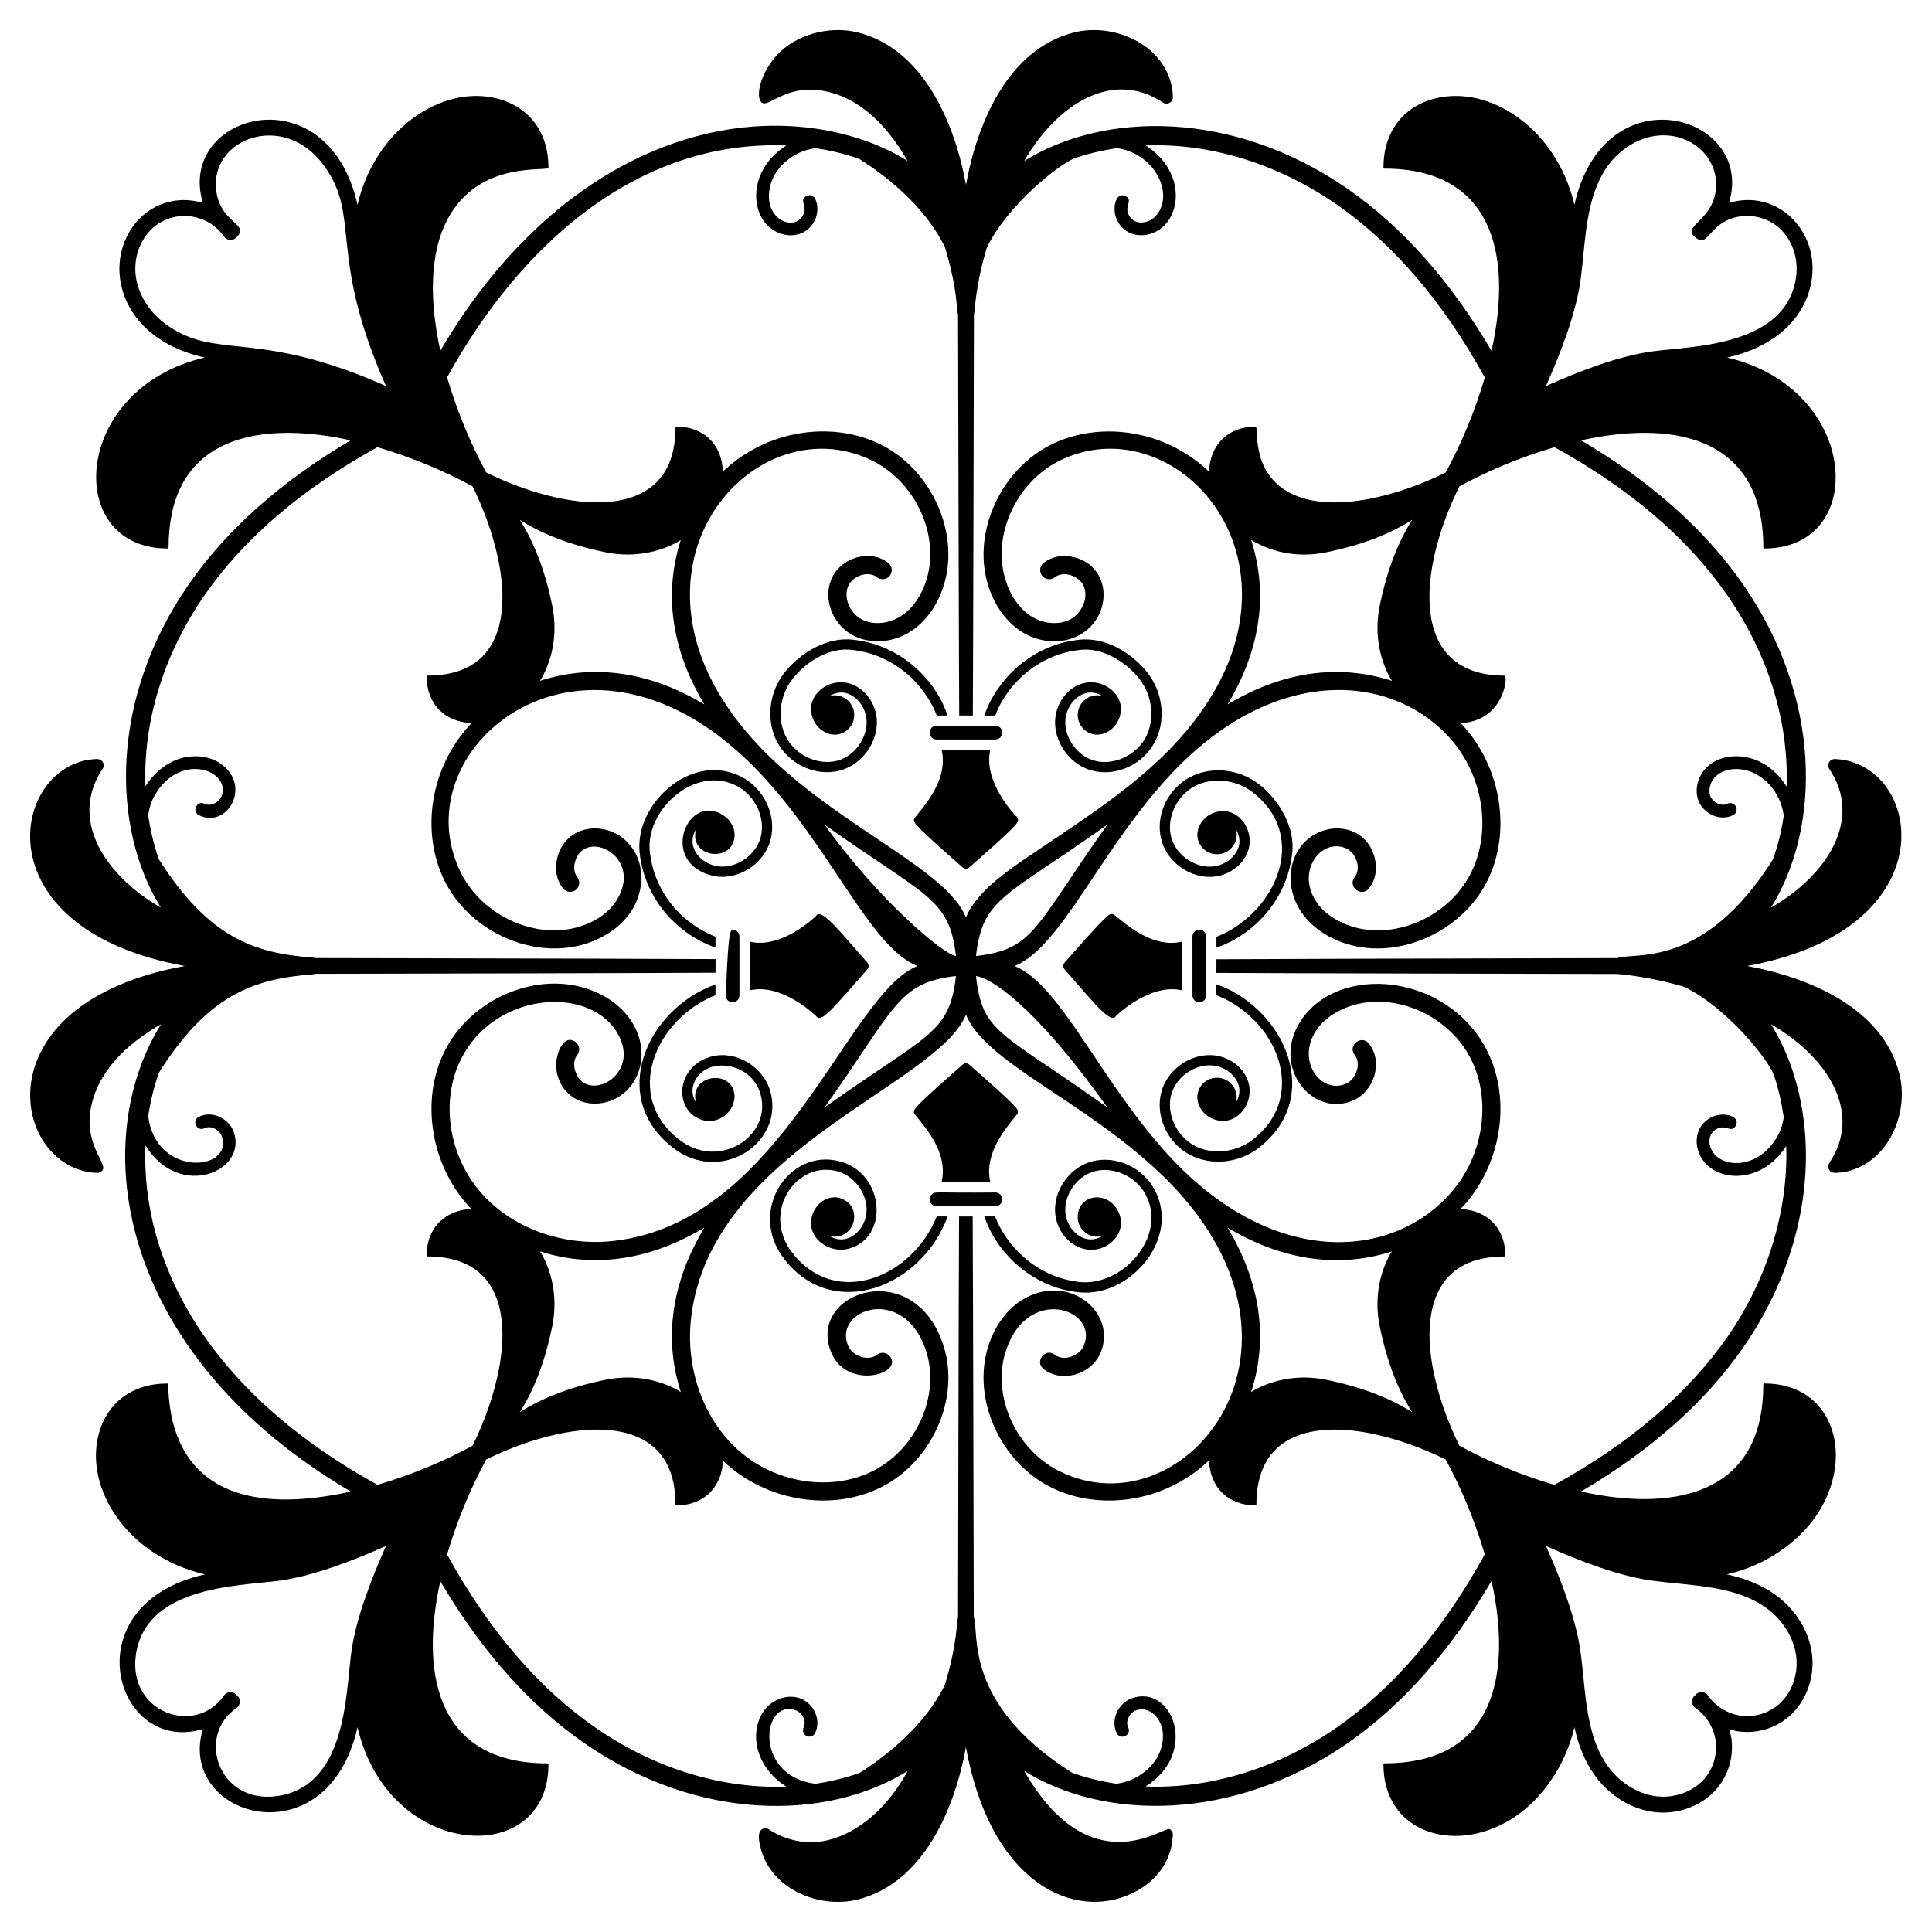
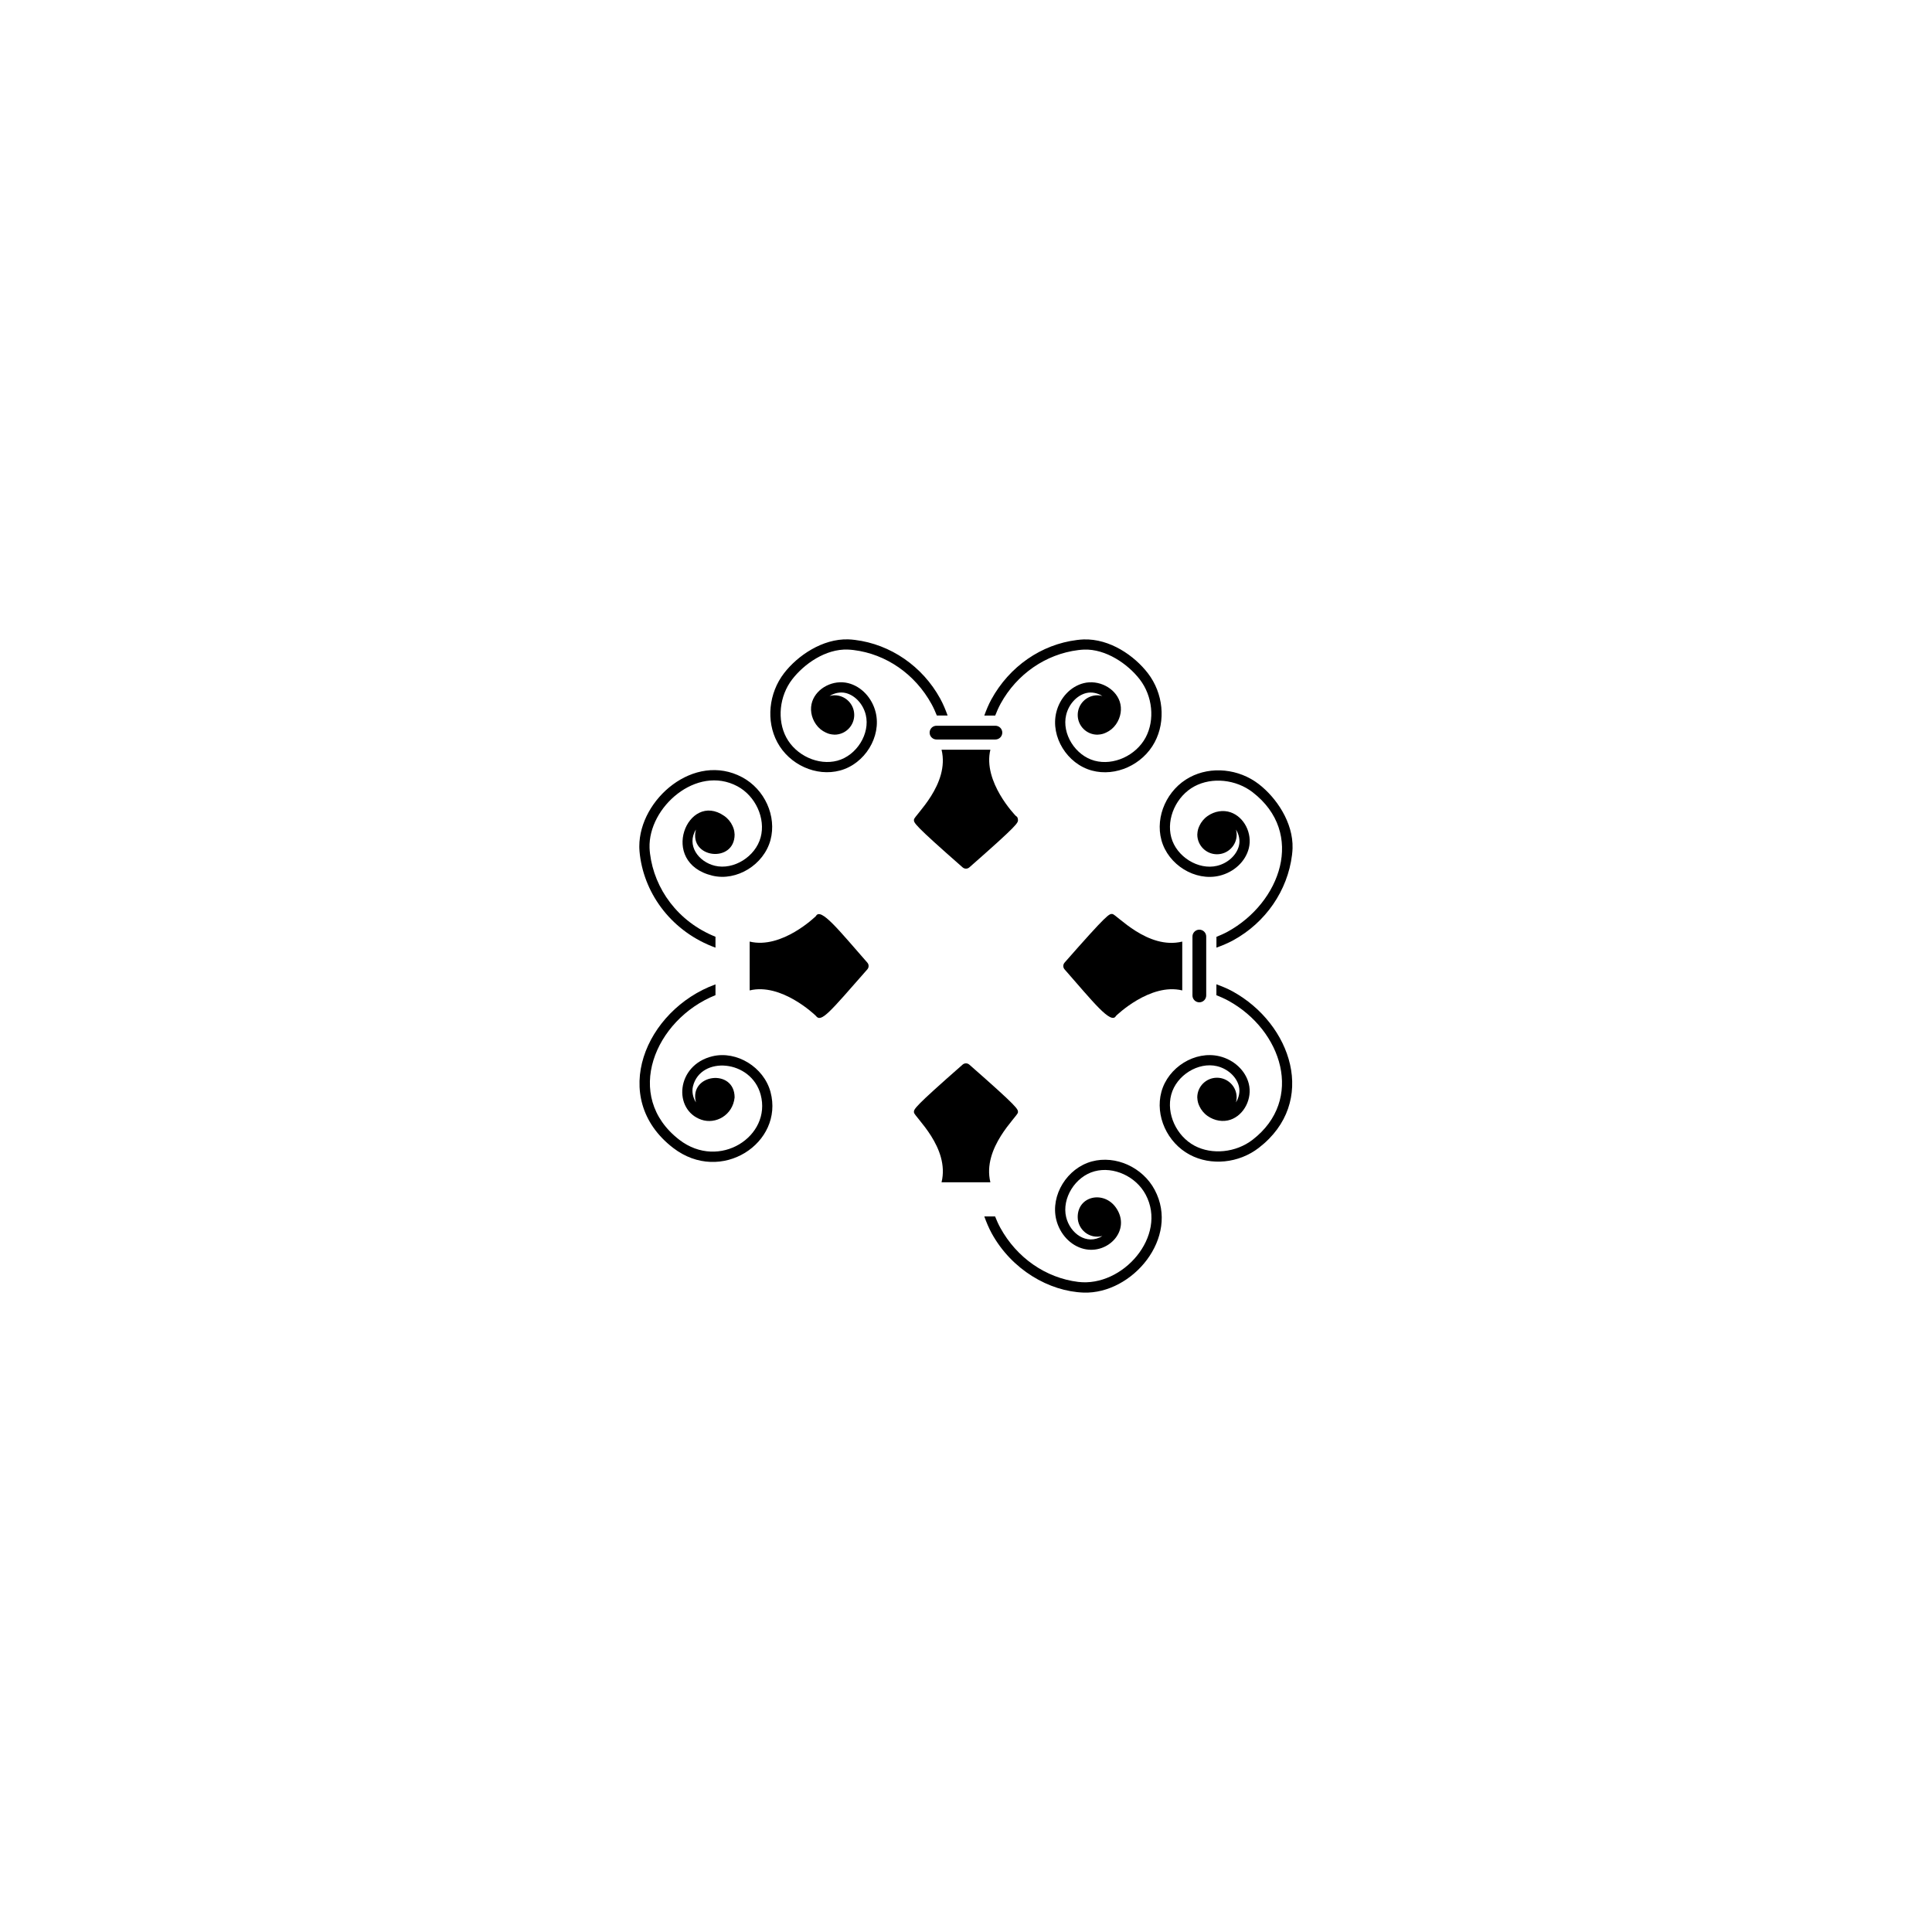
<svg xmlns="http://www.w3.org/2000/svg" fill="#000000" width="800px" height="800px" version="1.1" viewBox="144 144 512 512">
  <g>
-     <path d="m192.95 400c-55.066 10.066-45.766 53.996-23.242 54.832h0.062c0.613 0 1.176-0.332 1.477-0.867 0.992-1.785-4.731-6.539-3.266-15.742 1.648-10.066 9.41-17.473 18.688-22.793-19.785 31.77-11.246 87.656 50.309 123.86-52.68 11.59-47.512-28.648-48.609-28.648-9.258 0-16.082 5.078-18.262 13.586-3.695 14.449 7.797 32.285 28.23 36.996-35.711 7.961-23.965 48.055-0.57 40.996-7.051 23.309 32.973 35.129 40.977-0.48 8.211 35.273 50.598 37.523 50.598 9.879 0-0.168-0.137-0.305-0.305-0.305-27.723 0-34.246-21.461-28.348-48.289 10.848 18.434 23.645 32.895 38.242 42.984 29.918 20.73 64.145 20.676 85.605 7.309-0.363 0.633-0.699 1.277-1.074 1.902-5.582 9.316-13.496 15.434-21.707 16.777-4.668 0.738-9.898-0.453-13.988-3.195-0.527-0.355-1.211-0.379-1.766-0.07-1.438 0.809-0.82 3.523-0.363 5.231 1.137 4.434 4.168 8.289 8.535 10.859 5.199 3.059 11.707 3.996 17.41 2.504 16.848-4.41 25.277-23.23 28.398-40.293 6.953 38.031 30.766 46.629 45.789 37.789 5.238-3.082 8.805-8.082 9.047-14.551v-0.062c0-0.613-0.332-1.176-0.867-1.477-1.488-0.828-21.051 15.016-38.531-15.41 21.348 13.277 55.602 13.461 85.617-7.285 14.594-10.133 27.391-24.617 38.234-43.066 2.832 12.852 3.035 25.609-1.895 34.91-4.727 8.906-13.617 13.426-26.441 13.426-0.168 0-0.305 0.137-0.305 0.305 0 9.258 5.078 16.082 13.582 18.262 1.691 0.434 3.519 0.66 5.434 0.66 9.246 0 20.465-5.309 27.621-18.379 1.793-3.273 3.117-6.785 3.965-10.426 1.023 4.562 2.621 8.938 5.445 12.828 3.894 5.371 9.613 8.891 15.695 9.652 0.789 0.098 1.574 0.145 2.359 0.145 5.848 0 11.492-2.644 14.844-7.082 2.766-3.66 3.934-8.359 3.215-12.883-0.121-0.746-0.363-1.457-0.582-2.176 0.719 0.215 1.426 0.461 2.172 0.578 0.879 0.141 1.762 0.211 2.648 0.211 3.664 0 7.289-1.191 10.234-3.418 5.039-3.801 7.762-10.555 6.934-17.207-0.75-6.074-4.269-11.797-9.645-15.699-3.918-2.836-8.324-4.438-12.922-5.461 3.672-0.848 7.219-2.137 10.516-3.945 15.777-8.637 20.242-23.188 17.719-33.055-2.176-8.508-9.004-13.586-18.262-13.586-0.168 0-0.305 0.137-0.305 0.305 0 12.82-4.519 21.715-13.426 26.441-9.293 4.93-22.043 4.731-34.891 1.898 18.418-10.824 32.895-23.613 43.035-38.227 15.871-22.898 20.707-50.426 12.938-73.629l-0.004-0.004c-1.215-3.609-3.035-7.832-5.613-11.973 14.777 8.5 24.492 23.266 15.457 36.754-0.352 0.527-0.379 1.207-0.07 1.766 0.492 0.883 1.148 0.762 1.535 0.867 1.414-0.051 2.629-0.219 3.695-0.504 4.434-1.137 8.289-4.168 10.859-8.535 3.059-5.199 3.996-11.707 2.504-17.41-4.422-16.895-23.191-25.254-40.305-28.379 54.148-9.906 46.332-53.98 23.25-54.852-1.477 0.023-2.203 1.535-1.469 2.629 9.047 13.5-0.789 28.348-15.469 36.762 13.305-21.34 13.465-55.566-7.34-85.582-10.105-14.621-24.562-27.418-42.98-38.254 26.906-5.918 48.297 0.672 48.297 28.344 0 0.168 0.137 0.305 0.305 0.305 27.656 0 25.367-42.391-9.875-50.602 14.426-3.242 21.34-12.105 22.473-21.141 1.586-12.82-9.453-23.617-21.996-19.836 7.051-23.305-32.98-35.121-40.977 0.48-4.644-19.945-22.262-31.902-37.016-28.137-8.504 2.176-13.582 9.004-13.582 18.262 0 0.172 0.137 0.305 0.305 0.305 27.668 0 34.262 21.387 28.344 48.297-10.809-18.398-23.605-32.867-38.246-43.012-30.094-20.805-64.297-20.57-85.613-7.297 8.527-14.863 23.32-24.492 36.77-15.484 1.109 0.742 2.633-0.043 2.633-1.406 0-0.941-0.18-2.543-0.504-3.754-1.137-4.43-4.168-8.289-8.539-10.859-5.199-3.059-11.707-3.996-17.41-2.504-16.895 4.422-25.25 23.188-28.379 40.301-3.121-17.066-11.551-35.891-28.398-40.301-5.703-1.492-12.211-0.555-17.41 2.504-8.27 4.867-10.547 14.762-8.176 16.09 1.906 1.059 6.344-4.758 15.742-3.266 10.129 1.66 17.504 9.484 22.781 18.66-4.141-2.582-8.355-4.398-11.957-5.613-34.32-11.523-80.633 2.785-111.88 55.91-2.816-12.828-3.012-25.555 1.91-34.84 8.504-16.035 26.746-12.383 26.746-13.73 0-9.258-5.078-16.086-13.586-18.262-14.809-3.785-32.395 8.285-37.016 28.141-7.953-35.422-48.121-24.02-40.977-0.484-5.617-1.695-11.016-0.426-15.059 2.629-5.035 3.801-7.758 10.555-6.93 17.203 1.117 9.027 8.039 17.902 22.473 21.145-35.367 8.227-37.488 50.602-9.883 50.602 0.168 0 0.305-0.137 0.305-0.305 0-12.824 4.519-21.719 13.426-26.441 9.289-4.926 22.023-4.731 34.859-1.91-18.445 10.852-32.91 23.652-43.004 38.254-20.707 29.883-20.629 64.219-7.336 85.566-14.699-8.422-24.488-23.234-15.438-36.742 0.352-0.527 0.379-1.211 0.07-1.766-0.312-0.555-0.859-0.848-1.539-0.867-1.414 0.055-2.629 0.219-3.691 0.504-19.742 5.07-24.992 44.859 26.926 54.352zm44.09 182.35c-1.457 11.473-1.453 35.379-19.961 37.676-15.113 1.875-21.195-15.91-10.418-23.387 1.082-0.75 1.312-2.43 0.062-3.387-0.965-1.234-2.621-0.992-3.367 0.078-7.5 10.797-25.258 4.672-23.395-10.422 2.305-18.363 26.309-18.52 37.68-19.961 9.027-1.145 19.547-5.211 28.645-9.242-4.035 9.098-8.105 19.613-9.246 28.645zm261.11 19.527c-15.707 10.859-33.633 16.219-50.57 15.566 14.289-8.918 7.094-27.297-3.699-23.352-3.555 1.289-5.676 5.762-3.918 9.227 1.02 1.996 4.027 0.453 3.012-1.531-0.805-1.578 0.34-3.891 2.062-4.523 3.769-1.371 8.055 2.688 7.008 8.66-0.969 5.723-6.32 10.027-12.172 10.793-4.531-0.688-8.207-1.648-11.723-2.898-29.195-18.41-24.508-37.328-26.094-41.25-0.035-16.957-0.195-91.914-0.289-106.19h-3.606c-0.09 13.328-0.273 99.602-0.273 106.22-0.434 1.133-0.07 6.391-3.422 17.742-5.398 11.238-16.18 19.367-22.551 23.438-0.332 0.121-0.684 0.258-1.008 0.367-3.504 1.184-7.125 2.023-10.812 2.586-16.625-2.129-14.145-22.801-5.172-19.465 1.707 0.645 2.867 2.91 2.059 4.5-0.422 0.816-0.098 1.844 0.734 2.273 0.832 0.422 1.852 0.094 2.273-0.742 1.746-3.414-0.309-7.844-3.883-9.199-3.215-1.191-7.195 0.086-9.465 3.035-4.047 5.266-3 14.789 5.734 20.332-16.914 0.652-34.84-4.723-50.562-15.617-15.148-10.473-28.324-25.91-39.328-45.875 2.637-9.059 6.367-17.852 10.367-25.195 12.77-6.344 30.602-11.062 41.363-5.352 5.836 3.094 8.801 8.926 8.801 17.328 0 0.109 0.09 0.199 0.199 0.199 6.066 0 10.543-3.328 11.969-8.906 0.242-0.949 0.352-1.973 0.391-3.031 0.309 0.297 0.578 0.633 0.895 0.914 11.273 10.031 28.078 12.621 40.883 6.281 13.52-6.695 21.055-23.406 16.785-37.254-7.574-24.566-36.629-14.52-29.82 1.547 4.168 9.918 19.234 5.668 15.492 0.922-0.832-1.051-2.348-1.219-3.391-0.398-2.293 1.82-6.484 0.402-7.66-2.398-4.129-9.727 15.148-16.492 20.77 1.746 3.598 11.684-2.828 25.82-14.32 31.512-11.078 5.484-25.691 3.203-35.527-5.559-9.301-8.297-14.102-21.762-12.523-35.148 5.191-44.598 65.176-61.465 72.828-80.285 5.207 12.77 31.27 22.688 51.734 42.281 47.152 45.25 6.363 95.227-26.957 78.711-11.496-5.691-17.918-19.828-14.32-31.508 5.582-18.121 24.91-11.523 20.766-1.742-1.18 2.793-5.363 4.211-7.66 2.391-2.516-1.977-5.492 1.812-2.992 3.785 2.191 1.727 5.141 2.277 8.109 1.516 3.188-0.82 5.801-2.996 6.988-5.816 4.566-10.785-8.777-21.68-21.027-13.863-4.027 2.602-7.144 6.973-8.793 12.312-4.266 13.844 3.266 30.555 16.789 37.25 12.387 6.133 29.707 4.293 41.777-7.195 0.254 7.277 5.211 11.934 12.359 11.934 0.109 0 0.199-0.09 0.199-0.199 0-8.402 2.961-14.23 8.801-17.324 10.77-5.707 28.594-0.988 41.363 5.352 3.992 7.332 7.715 16.109 10.352 25.152-11.004 19.977-24.18 35.438-39.324 45.949zm-210.54-125.46c-0.156-0.285-0.344-0.508-0.508-0.785 4.672 1.504 9.633 2.316 14.672 2.316 1.859 0 3.734-0.109 5.598-0.328 8.715-1.016 16.531-4.227 23.289-8.285-4.062 6.758-7.273 14.57-8.285 23.285-0.82 6.941-0.027 13.895 2.043 20.305-0.293-0.172-0.531-0.375-0.836-0.539-5.68-3.109-12.43-4.078-19.02-2.742-9.988 2.031-17.199 5.051-22.812 8.605 3.555-5.613 6.574-12.824 8.605-22.812 1.336-6.586 0.363-13.34-2.746-19.02zm74.91-38.945c18.75-26.305 19.215-33.031 34.816-34.816-1.762 15.43-7.352 15.242-34.816 34.816zm0-74.938c26.926 19.195 33.051 19.32 34.816 34.82-3.363-0.383-20.719-15.039-34.816-34.82zm40.121 40.121c3.367 0.383 14.668 6.551 34.82 34.82-28.645-20.41-33.074-19.574-34.82-34.82zm106.99 92.781c2.031 9.988 5.051 17.203 8.605 22.816-5.613-3.555-12.828-6.574-22.816-8.605-6.606-1.34-13.348-0.363-19.02 2.742-0.305 0.168-0.543 0.367-0.836 0.539 4.875-15.102 1.895-30.043-6.246-43.59 13.598 8.172 28.637 11.098 43.559 6.301-0.164 0.273-0.352 0.496-0.508 0.781-3.109 5.676-4.082 12.43-2.738 19.016zm72.707 67.52c1.957 0.246 3.945 0.445 5.941 0.648 8.457 0.848 17.199 1.727 23.797 6.508 4.367 3.168 7.336 7.957 7.938 12.801 0.641 5.18-1.434 10.402-5.289 13.312-2.711 2.047-6.316 2.949-9.672 2.41-3.344-0.535-6.496-2.519-8.43-5.305-0.664-0.965-1.984-1.191-2.934-0.531-0.188 0.125-0.32 0.297-0.449 0.469-0.164 0.125-0.324 0.25-0.449 0.43-0.664 0.957-0.43 2.273 0.531 2.938 2.789 1.934 4.769 5.086 5.305 8.43 0.539 3.348-0.363 6.961-2.41 9.672-2.91 3.856-8.164 5.934-13.312 5.293-4.852-0.605-9.637-3.574-12.797-7.941-4.781-6.586-5.66-15.316-6.512-23.762-0.203-2.008-0.402-4.008-0.656-5.977-1.141-9.039-5.207-19.555-9.238-28.645 9.09 4.039 19.605 8.105 28.637 9.25zm-19.398-345.3c0.25-1.957 0.449-3.945 0.648-5.938 0.848-8.457 1.727-17.203 6.512-23.801 3.168-4.367 7.953-7.336 12.801-7.938 9.23-1.156 17.152 6.039 15.719 14.961-1.289 8.078-9.57 9.059-4.93 12.266 3.246 2.234 3.281-4.547 11.367-5.836 3.348-0.535 6.961 0.363 9.672 2.41 3.852 2.91 5.93 8.141 5.293 13.316-2.328 18.57-27.055 18.617-37.68 19.961-9.027 1.145-19.547 5.211-28.645 9.242 4.031-9.102 8.102-19.617 9.242-28.645zm-6.992 44.859c19.953 10.984 35.387 24.16 45.875 39.336 10.898 15.727 16.277 33.66 15.633 50.59-2.629-4.234-6.574-7.094-10.934-7.809-3.492-0.633-6.926 0.094-9.414 2.012-2.934 2.266-4.207 6.242-3.035 9.457 1.312 3.598 5.824 5.66 9.227 3.914 0.836-0.426 1.16-1.441 0.738-2.273-0.43-0.836-1.457-1.16-2.273-0.738-0.672 0.344-1.539 0.344-2.383 0.012-0.992-0.387-1.812-1.184-2.141-2.078-0.668-1.836 0.156-4.254 1.93-5.621 1.699-1.312 4.215-1.82 6.766-1.355 5.066 0.832 9.945 5.676 10.777 12.215-0.711 4.66-1.672 8.203-2.867 11.594-18.418 29.219-36.598 24.441-41.234 26.133-4.738 0.012-14.172 0.035-25.629 0.062-29.176 0.07-70.871 0.176-80.625 0.246v3.609c13.449 0.09 89.434 0.254 106.29 0.289 0.016 0.004 8.07 0.57 17.652 3.398 11.27 5.406 22.422 19.32 23.852 23.551 1.184 3.535 2.012 7.219 2.555 10.984-0.266 1.887-0.848 3.711-1.82 5.363-4.332 7.254-11.867 8.219-15.711 5.254-2.688-2.07-3.156-6.406 0.266-7.707 2.148-0.797 3.512 1.352 4.566-0.672 1.289-2.441-2.894-3.574-5.766-2.488-5.922 2.246-5.934 9.848-1.137 13.547 5.164 3.981 14.633 3.098 20.266-5.629 0.539 16.949-4.844 35.074-15.512 50.473-10.527 15.164-25.98 28.332-45.934 39.312-9.047-2.641-17.832-6.367-25.168-10.359-6.34-12.77-11.059-30.594-5.352-41.355 3.098-5.84 8.926-8.801 17.328-8.801 0.109 0 0.199-0.09 0.199-0.199 0-6.066-3.328-10.543-8.906-11.969-0.945-0.242-1.965-0.352-3.016-0.391 0.293-0.305 0.617-0.582 0.898-0.898 10.035-11.266 12.617-28.074 6.281-40.879-10.242-20.684-39.492-23.602-49.57-7.984-7.801 12.242 3.211 25.527 13.871 21.012 5.676-2.387 8.148-10.23 4.305-15.094-1.969-2.5-5.766 0.48-3.781 2.988 1.812 2.305 0.402 6.484-2.398 7.66-6.504 2.754-13.062-5.926-7.934-13.965 1.984-3.074 5.426-5.488 9.684-6.801 11.68-3.602 25.816 2.828 31.508 14.32 5.488 11.082 3.203 25.695-5.559 35.527-15.484 17.379-46.133 19.586-73.152-8.566-19.117-19.977-29.703-46.613-42.277-51.734 12.66-5.191 22.887-31.473 42.277-51.734 26.949-28.086 57.664-25.945 73.152-8.57 8.762 9.836 11.047 24.445 5.559 35.531-5.691 11.492-19.824 17.918-31.508 14.32-4.262-1.316-7.699-3.731-9.676-6.793-5.168-8.102 1.508-16.703 7.93-13.977 2.789 1.172 4.211 5.356 2.391 7.66-1.977 2.508 1.812 5.488 3.789 2.984 1.727-2.188 2.277-5.141 1.512-8.105-2.598-10.109-15.781-10.133-20.566-1.484-2.574 4.551-2.231 10.641 0.883 15.523 2.598 4.023 6.969 7.148 12.312 8.797 13.848 4.266 30.555-3.273 37.25-16.789 6.336-12.805 3.754-29.613-6.281-40.879-0.281-0.312-0.613-0.582-0.906-0.887 1.055-0.035 2.074-0.156 3.023-0.398 8.805-2.254 9.578-12.168 8.707-12.168-25.457 0-23.031-27.898-11.977-50.156 7.348-4.004 16.137-7.731 25.191-10.367zm-153.3 134.84c1.785-15.582 7.668-15.465 34.82-34.82-19.344 27.137-19.25 33.039-34.82 34.82zm72.922-110.27c6.277 3.738 13.188 4.637 19.855 3.285 9.988-2.035 17.199-5.051 22.816-8.609-3.555 5.613-6.574 12.828-8.605 22.816-1.34 6.586-0.367 13.34 2.738 19.02 0.164 0.301 0.359 0.551 0.531 0.84-15.043-4.856-29.977-1.934-43.582 6.246 4.062-6.758 7.273-14.57 8.289-23.285 0.82-6.953 0.027-13.902-2.043-20.312zm-123.17-104.52c-8.762 5.465-9.746 15.148-5.762 20.32 3.664 4.742 11.219 4.824 13.523-1.039 1.105-2.82 0.09-7.168-2.426-5.894-2.062 1.059 0.141 2.445-0.723 4.656-1.938 4.957-10.605 1.941-9.059-6.555 0.582-3.547 2.996-6.797 6.625-8.914 1.734-1.02 3.652-1.629 5.633-1.875 3.668 0.562 7.262 1.414 10.746 2.586 0.262 0.09 0.547 0.203 0.812 0.297 6.336 3.996 17.176 12.09 22.68 23.43 3.5 11.809 2.938 16.422 3.441 17.797 0.047 15.957 0.211 92.258 0.309 106.25h3.609c0.09-13.449 0.254-89.434 0.289-106.29 0.395-1.203 0.168-6.711 3.398-17.652 5.402-11.262 19.293-22.402 23.574-23.84 3.519-1.184 7.156-2.019 10.863-2.582 9.961 1.328 15.164 11.781 10.715 17.547-2.07 2.688-6.406 3.156-7.707-0.266-0.801-2.141 1.352-3.512-0.672-4.566-2.449-1.289-3.57 2.902-2.488 5.766 2.246 5.922 9.848 5.93 13.547 1.137 3.973-5.156 3.121-14.699-5.727-20.336 16.914-0.645 34.836 4.727 50.559 15.598 15.191 10.531 28.371 25.977 39.324 45.906-2.637 9.051-6.363 17.84-10.363 25.18-12.77 6.34-30.598 11.059-41.359 5.352-10.508-5.57-8.113-17.527-8.996-17.527-7.137 0-12.105 4.648-12.359 11.938-12.02-11.422-29.305-13.367-41.777-7.195-13.52 6.695-21.055 23.406-16.789 37.25 1.645 5.34 4.766 9.711 8.805 12.32 4.863 3.102 10.953 3.449 15.496 0.891 8.648-4.789 8.656-17.973-1.469-20.582-2.969-0.758-5.918-0.211-8.109 1.52-1.047 0.824-1.223 2.34-0.395 3.387s2.34 1.219 3.387 0.398c0.988-0.785 2.414-1.016 3.914-0.629 1.711 0.441 3.144 1.598 3.746 3.027 1.242 2.922-0.355 6.969-3.43 8.672-2.973 1.676-7.219 1.379-10.539-0.742-3.07-1.984-5.488-5.422-6.801-9.68-3.598-11.684 2.824-25.82 14.32-31.508 23.492-11.648 51.664 10.066 48.051 40.707-1.926 16.527-12.535 29.789-21.094 38-10.934 10.469-24.273 18.703-36.578 27.113-5.422 3.723-12.672 9.047-15.156 15.168-5.082-12.465-31.75-23.152-51.738-42.281-8.559-8.215-19.172-21.477-21.094-38.008-3.602-30.535 24.539-52.355 48.055-40.707 11.496 5.691 17.918 19.828 14.32 31.512-1.312 4.258-3.731 7.695-6.789 9.672-3.34 2.129-7.574 2.426-10.566 0.738-3.055-1.695-4.652-5.742-3.414-8.668 0.602-1.426 2.039-2.582 3.746-3.023 1.496-0.383 2.93-0.152 3.914 0.629 1.043 0.82 2.562 0.652 3.387-0.398 0.828-1.047 0.648-2.562-0.395-3.387-2.191-1.727-5.137-2.277-8.109-1.52-3.188 0.82-5.801 2.996-6.988 5.82-2.215 5.227 0.258 11.848 5.504 14.754 4.547 2.566 10.637 2.223 15.523-0.891 4.027-2.602 7.144-6.973 8.793-12.312 4.266-13.844-3.266-30.555-16.785-37.254-12.633-6.254-29.941-4.086-41.777 7.199-0.25-7.242-5.18-11.938-12.355-11.938-0.109 0-0.199 0.09-0.199 0.199 0 8.402-2.961 14.234-8.801 17.328-10.766 5.707-28.59 0.988-41.359-5.352-4-7.352-7.731-16.148-10.371-25.211 19.188-34.832 50.195-62.996 89.91-61.449zm-62.043 122.01c-2.031-9.988-5.047-17.199-8.605-22.812 5.613 3.555 12.824 6.57 22.812 8.605 1.934 0.395 3.871 0.586 5.801 0.586 4.648 0 9.203-1.129 13.219-3.328 0.305-0.168 0.543-0.367 0.836-0.539-2.07 6.414-2.859 13.359-2.043 20.305 1.016 8.715 4.227 16.527 8.285 23.289-13.574-8.156-28.504-11.109-43.574-6.25 0.168-0.289 0.359-0.535 0.523-0.832 3.113-5.68 4.086-12.434 2.746-19.023zm-102.45-74.676c-4.367-3.168-7.336-7.957-7.938-12.801-0.641-5.18 1.434-10.406 5.285-13.312 5.684-4.289 13.953-3.082 18.105 2.894 0.668 0.961 1.992 1.191 2.938 0.531 0.098-0.066 0.828-0.801 0.895-0.898 2.199-3.164-4.555-3.379-5.828-11.367-2.254-14.027 17.742-21.906 28.523-7.023 9.898 13.633 0.879 23.332 16.398 58.379-34.664-15.379-44.816-6.566-58.379-16.402zm-1.777 141.89c-0.094-0.266-0.207-0.551-0.297-0.809-1.176-3.519-2.008-7.148-2.566-10.848 0.246-1.961 0.844-3.856 1.852-5.566 6.82-11.449 20.105-6.32 17.617 0.379-0.645 1.703-2.91 2.867-4.5 2.059-1.973-1.023-3.535 1.992-1.531 3.012 7.227 3.699 14.023-7.297 6.168-13.348-2.453-1.883-5.852-2.641-9.395-2.066-4.332 0.742-8.27 3.594-10.938 7.793-0.641-16.953 4.727-34.871 15.59-50.547 10.473-15.152 25.914-28.332 45.895-39.336 9.062 2.641 17.855 6.371 25.203 10.367 6.344 12.77 11.059 30.594 5.352 41.359-3.098 5.84-8.926 8.801-17.328 8.801-0.109 0-0.199 0.09-0.199 0.199 0 7.238 4.766 12.121 11.926 12.367-11.363 11.969-13.387 29.242-7.188 41.766 6.699 13.523 23.41 21.047 37.254 16.789 5.344-1.648 9.719-4.769 12.32-8.805 3.106-4.875 3.449-10.961 0.887-15.492-4.801-8.688-17.977-8.652-20.578 1.469-0.762 2.965-0.211 5.918 1.52 8.105 0.824 1.047 2.344 1.219 3.387 0.398 1.047-0.828 1.223-2.344 0.395-3.387-0.781-0.992-1.016-2.422-0.629-3.91 2.41-9.391 18.527-1.652 10.961 10.215-1.98 3.07-5.422 5.484-9.684 6.801-11.684 3.594-25.82-2.828-31.512-14.32-16.496-33.352 33.418-74.16 78.715-26.961 19.613 20.496 29.531 46.547 42.277 51.734-18.664 7.566-35.723 67.637-80.285 72.828-13.379 1.582-26.852-3.219-35.145-12.523-8.762-9.836-11.047-24.445-5.559-35.531 8.758-17.711 33.328-19.707 41.18-7.531 7.535 11.816-8.512 19.73-10.953 10.23-0.387-1.492-0.152-2.918 0.629-3.91 0.828-1.047 0.648-2.562-0.395-3.387-3.371-2.652-6.062 4.004-4.906 8.5 2.598 10.109 15.785 10.145 20.566 1.488 4.672-8.254 0.043-20.234-13.199-24.32-13.855-4.258-30.555 3.269-37.25 16.789-6.336 12.801-3.754 29.609 6.281 40.879 0.281 0.316 0.609 0.59 0.902 0.898-1.051 0.035-2.074 0.148-3.016 0.391-5.578 1.426-8.902 5.898-8.902 11.969 0 0.109 0.09 0.199 0.199 0.199 8.402 0 14.23 2.961 17.328 8.801 5.707 10.766 0.988 28.59-5.352 41.355-7.34 3.996-16.129 7.727-25.18 10.363-46.098-25.387-62.668-60.012-61.523-89.934 9.039 14.547 27.234 6.894 23.375-3.668-1.293-3.555-5.762-5.676-9.227-3.918-1.996 1.016-0.453 4.023 1.535 3.012 1.574-0.805 3.891 0.34 4.523 2.062 3.387 9.32-17.414 11.184-19.465-5.246 0.617-4.043 1.523-7.82 2.863-11.562 12.871-20.461 24.945-24.855 40.805-26.035 0.18-0.012 0.34-0.074 0.492-0.137 16.961-0.035 91.914-0.195 106.2-0.289v-3.609c-10.004-0.066-51.312-0.16-80.062-0.223-11.785-0.023-21.488-0.051-26.156-0.051-0.148-0.055-0.301-0.117-0.469-0.125-15.332-1.137-27.496-5.062-40.805-25.984z" />
    <path d="m368.79 325.04c-3.941-0.98-8.297 1.234-9.531 4.84-0.672 1.961-0.309 4.231 0.977 6.07 0.703 1.004 1.613 1.727 2.621 2.188 0.188 0.094 0.379 0.172 0.578 0.242 0.137 0.047 0.27 0.09 0.406 0.125 0.367 0.098 0.75 0.156 1.145 0.172 0.023 0 0.043 0.008 0.066 0.008h0.031c0.027 0 0.051 0.008 0.078 0.008 2.883 0 5.219-2.336 5.219-5.219 0-2.883-2.336-5.219-5.219-5.219-0.457 0-0.895 0.078-1.32 0.191 1.25-0.777 2.812-1.152 4.297-0.785 2.488 0.621 4.621 2.949 5.305 5.793 1.191 4.965-2.398 10.75-7.527 12.137-5.027 1.348-10.977-1.352-13.547-6.172-2.473-4.641-1.832-10.965 1.57-15.379 3.137-4.07 8.875-8.141 14.777-7.894 0.465 0.016 0.984 0.062 1.539 0.129 8.578 1.062 16.262 6.367 20.648 14.371 0.523 0.961 0.961 1.957 1.367 2.969h2.859c-0.551-1.516-1.164-3.012-1.953-4.457-4.707-8.582-13.152-14.402-22.59-15.57-0.641-0.078-1.242-0.133-1.781-0.148-6.856-0.211-13.445 4.328-17.008 8.945-4.094 5.312-4.824 12.668-1.812 18.301 3.188 5.981 10.332 9.211 16.637 7.508 6.574-1.773 10.992-8.961 9.453-15.383-0.934-3.84-3.789-6.898-7.285-7.769z" />
    <path d="m390.36 338.15c0 0.488 0.188 0.945 0.535 1.289 0.344 0.348 0.801 0.535 1.289 0.535h15.609c0.484 0 0.941-0.191 1.289-0.535 0.344-0.344 0.535-0.801 0.535-1.289 0-1.004-0.816-1.82-1.824-1.82h-15.609c-1.008-0.004-1.824 0.812-1.824 1.82z" />
    <path d="m409.18 330.47c4.285-7.82 11.969-13.125 20.547-14.188 0.555-0.066 1.074-0.117 1.543-0.133 5.816-0.211 11.637 3.824 14.777 7.894 3.402 4.414 4.043 10.738 1.57 15.379-2.574 4.82-8.523 7.531-13.547 6.172-5.129-1.383-8.719-7.168-7.527-12.133 0.684-2.844 2.816-5.172 5.305-5.793 1.477-0.367 3.039 0.004 4.289 0.777-0.422-0.109-0.855-0.188-1.312-0.188-2.883 0-5.219 2.336-5.219 5.219 0 2.883 2.336 5.219 5.219 5.219 0.027 0 0.051-0.008 0.078-0.008h0.031c0.023 0 0.043-0.008 0.066-0.008 0.395-0.012 0.773-0.074 1.145-0.172 0.141-0.035 0.273-0.082 0.41-0.125 0.199-0.07 0.387-0.148 0.574-0.242 1.008-0.461 1.918-1.184 2.621-2.188 1.285-1.844 1.648-4.109 0.977-6.07-1.238-3.602-5.606-5.82-9.531-4.84-3.496 0.871-6.352 3.926-7.281 7.785-1.539 6.418 2.879 13.605 9.453 15.379 6.297 1.703 13.445-1.527 16.637-7.508 3.008-5.637 2.281-12.988-1.812-18.301-3.559-4.621-10.035-9.164-17.012-8.945-0.539 0.02-1.137 0.07-1.777 0.152-9.441 1.168-17.883 6.988-22.691 15.758-0.746 1.367-1.332 2.805-1.863 4.266h2.891c0.418-1.074 0.879-2.133 1.441-3.16z" />
    <path d="m413.22 360.24c-0.105-0.09-8.828-9.062-6.758-17.559h-12.941c2.234 9.168-7.184 17.395-7.305 18.496-0.102 0.855-0.145 1.246 12.887 12.688 0.254 0.223 0.57 0.336 0.891 0.336 0.32 0 0.641-0.113 0.891-0.336 13.023-11.438 12.98-11.828 12.879-12.688-0.051-0.441-0.152-0.73-0.543-0.938z" />
    <path d="m393.52 457.32h12.941c-2.234-9.168 7.18-17.395 7.301-18.496 0.102-0.859 0.148-1.254-12.883-12.688-0.512-0.449-1.277-0.449-1.781 0-13.027 11.438-12.984 11.828-12.883 12.688 0.133 1.176 9.559 9.281 7.305 18.496z" />
-     <path d="m409.62 461.84c0-0.484-0.188-0.941-0.535-1.285-0.348-0.344-0.805-0.535-1.289-0.535-16.145 0.184-15.953-0.414-16.895 0.531-1.148 1.145-0.336 3.113 1.285 3.113h15.609c1.008 0 1.824-0.816 1.824-1.824z" />
-     <path d="m353.93 475.95c-8.293-10.766 1.16-24.484 11.977-21.551 5.133 1.387 8.719 7.172 7.527 12.137-1.047 4.352-5.441 7.59-9.598 5.012 3.441 0.895 6.535-1.727 6.535-5.031 0-5.148-5.684-5.383-5.297-5.211-3.902 0-7.25 4.648-5.824 8.809 1.234 3.602 5.586 5.82 9.531 4.836 10.875-2.711 9.816-19.93-2.172-23.164-13.547-3.644-24.578 13.156-14.824 25.812 12.984 16.863 36.555 7.449 43.348-11.23h-2.891c-6.488 16.219-26.809 24.504-38.312 9.582z" />
    <path d="m431.19 474.96c6.461 1.609 12.684-4.992 8.555-10.91-3.223-4.609-10.145-3.133-10.145 2.473 0 3.297 3.086 5.93 6.531 5.031-4.16 2.578-8.559-0.707-9.594-5.012-1.191-4.965 2.398-10.75 7.527-12.137 5.047-1.363 10.977 1.355 13.543 6.172 5.852 10.965-6.055 24.59-17.887 23.141-8.578-1.062-16.258-6.363-20.645-14.371-0.523-0.961-0.961-1.957-1.367-2.973h-2.859c0.551 1.516 1.164 3.012 1.953 4.457 5.309 9.68 15.238 15.402 24.371 15.719 12.879 0.441 25.586-14.559 18.82-27.246-3.191-5.981-10.336-9.203-16.637-7.512-6.574 1.777-10.992 8.965-9.453 15.383 0.934 3.856 3.789 6.914 7.285 7.785z" />
    <path d="m486.54 368.81c0.211-6.856-4.328-13.445-8.945-17.008-5.312-4.094-12.668-4.824-18.301-1.812-5.981 3.188-9.211 10.332-7.508 16.637 1.773 6.574 8.961 10.992 15.379 9.453 3.856-0.93 6.914-3.785 7.785-7.281 0.98-3.945-1.234-8.297-4.84-9.531-1.961-0.672-4.231-0.309-6.07 0.977-1.004 0.703-1.727 1.613-2.188 2.621-0.094 0.188-0.172 0.379-0.242 0.578-0.047 0.133-0.09 0.27-0.125 0.406-0.098 0.367-0.156 0.75-0.172 1.145 0 0.023-0.008 0.043-0.008 0.066v0.031c0 0.027-0.008 0.055-0.008 0.078 0 2.883 2.336 5.219 5.219 5.219s5.219-2.336 5.219-5.219c0-0.457-0.078-0.895-0.191-1.32 0.777 1.25 1.152 2.812 0.781 4.297-0.621 2.488-2.949 4.621-5.793 5.305-4.965 1.191-10.75-2.398-12.137-7.531-1.348-5.027 1.352-10.977 6.172-13.547 4.641-2.473 10.961-1.832 15.379 1.57 14.102 10.867 7.406 29.285-6.609 36.965-0.961 0.523-1.957 0.961-2.969 1.367v2.859c1.516-0.551 3.012-1.164 4.457-1.953 8.582-4.707 14.402-13.152 15.57-22.59 0.074-0.641 0.129-1.242 0.145-1.781z" />
    <path d="m463.66 407.8v-15.609c0-1.008-0.816-1.82-1.824-1.82-0.484 0-0.941 0.188-1.289 0.535-0.344 0.344-0.535 0.801-0.535 1.289v15.609c0 0.488 0.191 0.945 0.535 1.289s0.805 0.535 1.289 0.535c1.004-0.004 1.824-0.82 1.824-1.828z" />
    <path d="m466.36 407.74c1.066 0.43 2.125 0.891 3.156 1.453 14.258 7.812 20.219 26.23 6.426 36.863-4.414 3.398-10.738 4.043-15.379 1.57-4.82-2.574-7.531-8.523-6.172-13.547 1.383-5.129 7.168-8.719 12.133-7.531 2.844 0.684 5.172 2.816 5.793 5.305 0.363 1.477-0.004 3.043-0.777 4.293 0.109-0.422 0.188-0.855 0.188-1.316 0-2.883-2.336-5.219-5.219-5.219-2.883 0-5.219 2.336-5.219 5.219 0 0.027 0.008 0.055 0.008 0.078v0.031c0 0.023 0.008 0.043 0.012 0.066 0.012 0.395 0.074 0.773 0.172 1.145 0.035 0.141 0.082 0.273 0.125 0.41 0.07 0.199 0.148 0.391 0.242 0.574 0.461 1.004 1.184 1.918 2.188 2.621 1.84 1.285 4.109 1.648 6.07 0.977 3.602-1.238 5.82-5.606 4.836-9.531-0.871-3.496-3.926-6.352-7.785-7.281-6.418-1.539-13.605 2.879-15.379 9.453-1.703 6.297 1.527 13.445 7.508 16.637 5.637 3.008 12.988 2.281 18.301-1.812 15.762-12.148 8.676-32.91-6.965-41.484-1.367-0.746-2.805-1.332-4.266-1.863z" />
    <path d="m457.31 406.47v-12.941c-9.168 2.234-17.395-7.184-18.5-7.305-0.855-0.102-1.246-0.148-12.688 12.883-0.461 0.527-0.434 1.293 0 1.781 7.488 8.531 12.34 14.742 13.625 12.336 0.094-0.102 9.066-8.828 17.562-6.754z" />
    <path d="m342.67 393.53v12.941c8.363-2.039 17.188 6.383 17.547 6.746 1.395 1.898 3.551-0.84 13.637-12.328 0.449-0.512 0.449-1.277 0-1.781-7.477-8.516-12.363-14.734-13.625-12.34-0.09 0.105-9.055 8.84-17.559 6.762z" />
-     <path d="m339.96 407.8v-15.609c0-1.02-0.828-1.824-1.824-1.824-1.004 0-1.242 5.055-1.82 17.434 0 1.008 0.816 1.82 1.824 1.82 1.031 0 1.82-0.844 1.82-1.82z" />
    <path d="m333.61 395.14v-2.891c-9.992-4.004-16.191-12.711-17.344-22-0.07-0.555-0.113-1.074-0.129-1.539-0.367-10.785 12.477-22.102 23.27-16.348 4.812 2.57 7.535 8.523 6.172 13.547-1.383 5.129-7.168 8.719-12.133 7.527-4.352-1.047-7.59-5.441-5.016-9.598-1.988 7.672 10.25 9.035 10.25 1.316 0-0.027-0.008-0.051-0.008-0.078v-0.031c0-0.023-0.008-0.047-0.012-0.07-0.012-0.395-0.074-0.773-0.172-1.137-0.035-0.141-0.082-0.277-0.129-0.414-0.07-0.195-0.148-0.383-0.238-0.57-0.461-1.008-1.184-1.922-2.191-2.625-9.621-6.715-17.598 12.352-3.121 15.836 6.418 1.535 13.602-2.879 15.379-9.453 1.695-6.305-1.527-13.449-7.508-16.637-12.672-6.762-27.258 5.828-27.258 18.32 0 0.172 0 0.336 0.008 0.5 0.02 0.539 0.07 1.145 0.148 1.781 1.324 10.66 8.668 20.434 20.031 24.562z" />
    <path d="m332.81 423.92c-9.707 2.34-10.457 14.234-2.945 16.812 3.781 1.301 8.324-1.168 8.816-5.898 0-7.805-12.223-6.273-10.25 1.312-0.773-1.25-1.148-2.816-0.781-4.289 2.031-8.121 15.418-7.078 17.93 2.227 2.977 11.008-10.949 20.137-21.547 11.973-14.984-11.551-6.527-31.871 9.578-38.332v-2.859c-18.582 6.758-28.414 30.094-11.23 43.332 12.738 9.816 29.43-1.367 25.812-14.824-1.777-6.574-8.965-10.992-15.383-9.453z" />
  </g>
</svg>